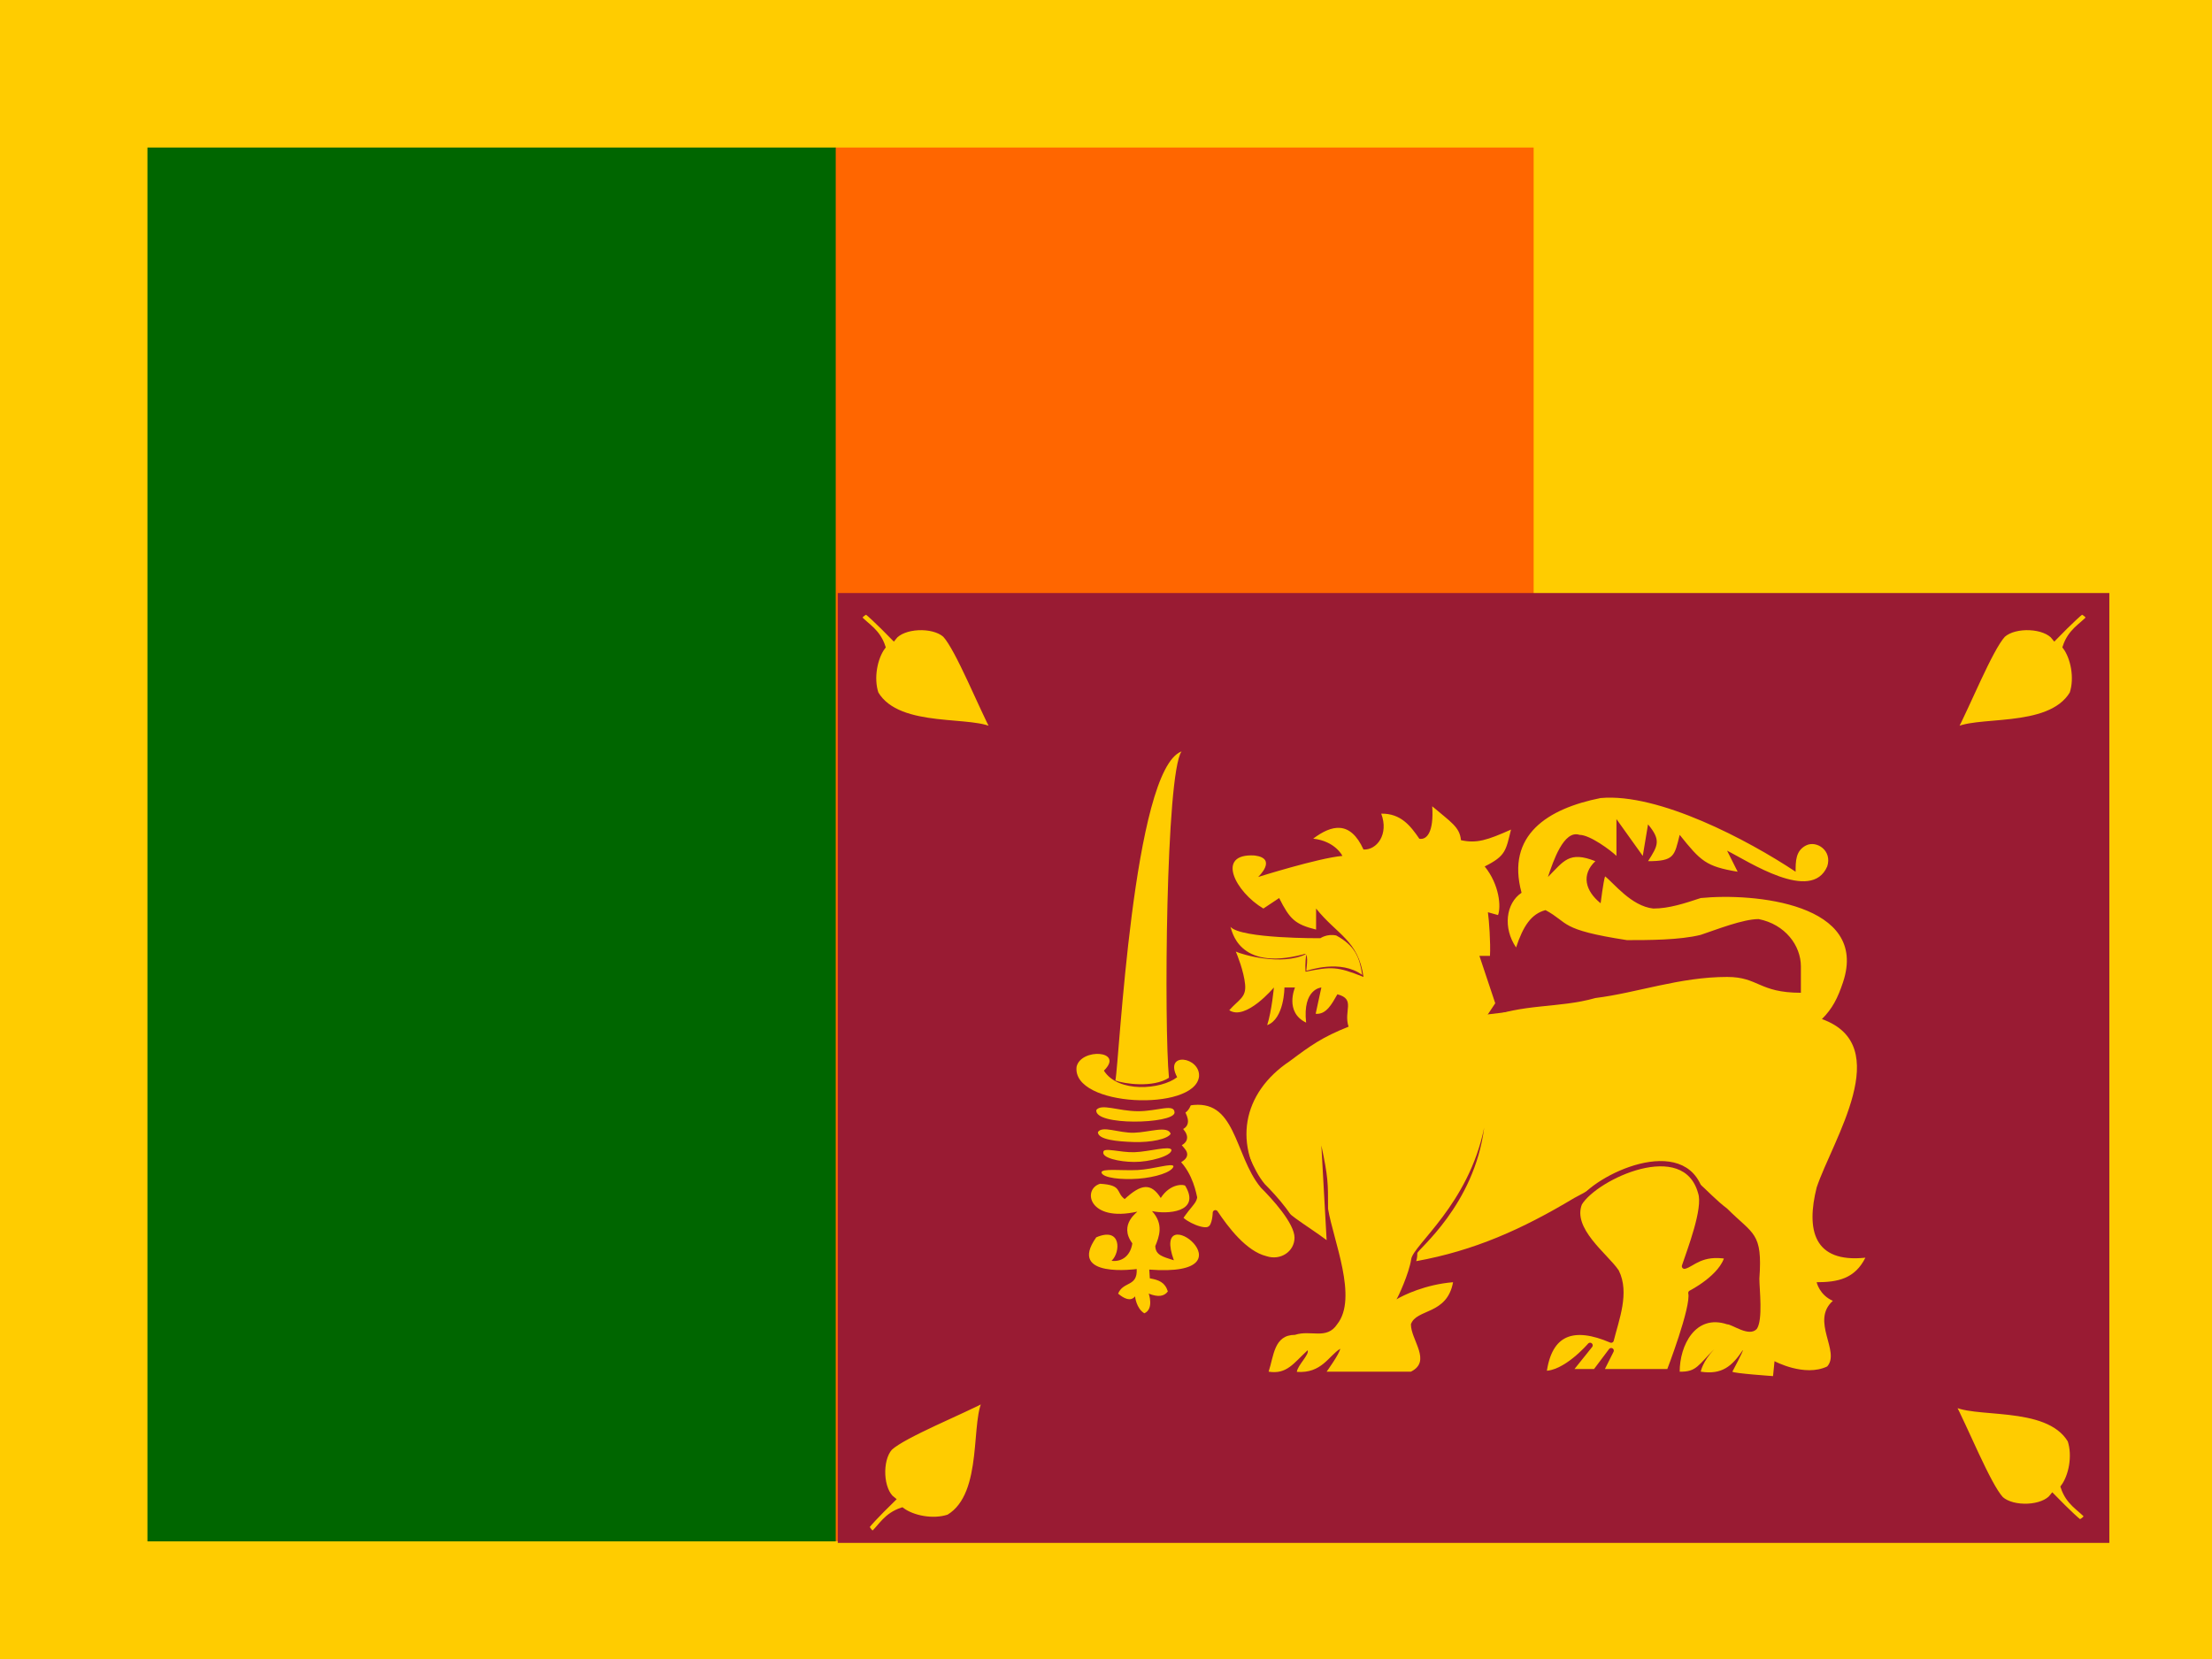
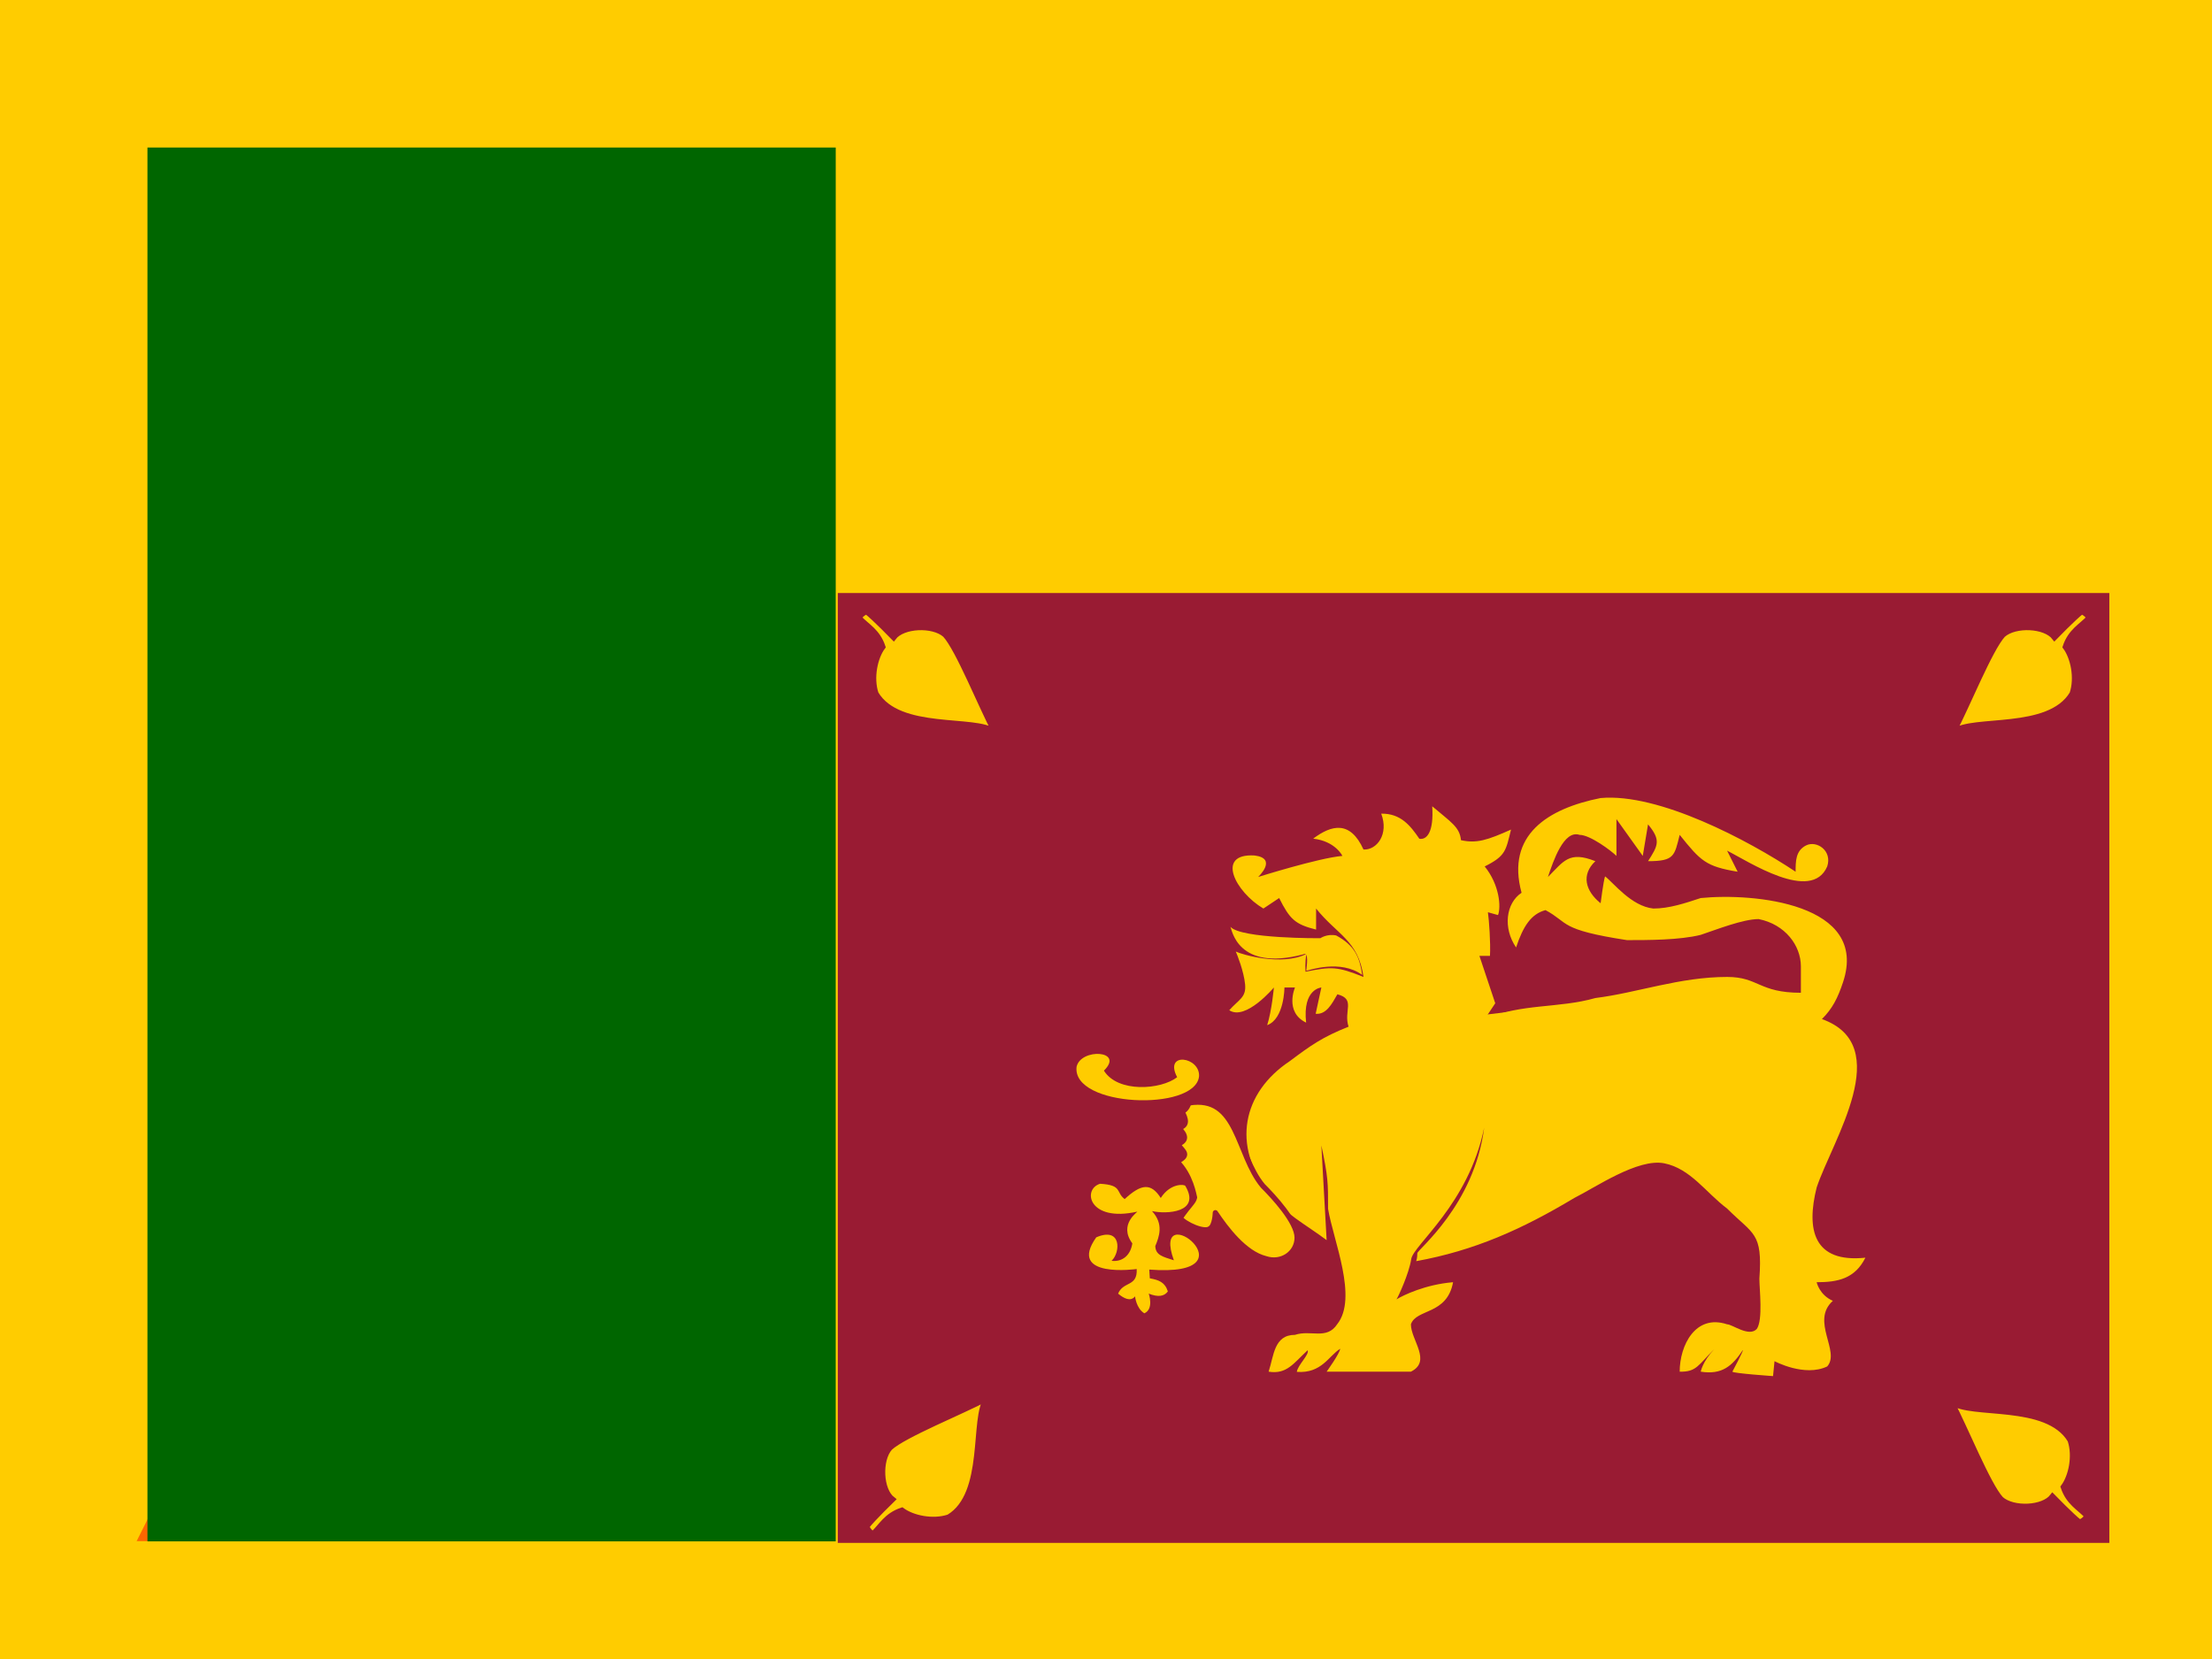
<svg xmlns="http://www.w3.org/2000/svg" height="480" width="640">
  <path fill-rule="evenodd" fill="#fc0" d="M0 0h640v480H0z" />
-   <path fill-rule="evenodd" fill="#f60" d="M241.63 42.685h202.1v403.22h-202.1z" />
+   <path fill-rule="evenodd" fill="#f60" d="M241.63 42.685v403.22h-202.1z" />
  <path fill-rule="evenodd" fill="#060" d="M42.663 42.685h199.14v403.28H42.663z" />
  <path fill-rule="evenodd" fill="#991b33" d="M242.394 171.582h367.901v274.823H242.394z" />
  <g fill="#fc0">
    <path stroke-linejoin="round" d="M387.145 298.745l5.425.139s-6.119 5.146-4.729 12.1c6.399-9.457 8.762-7.65 8.762-7.65-1.947 2.086-5.703 5.007-2.782 11.405 2.504-6.537 7.65-11.544 7.65-11.544s-1.392 7.232 1.668 13.908c2.225-6.676 5.98-12.377 5.98-12.377s-.555 7.232 2.643 9.873c2.503-2.225 4.172-7.928 4.172-7.928s4.729 8.346 7.65 9.597c2.364-5.703 2.364-10.152 2.364-10.152s9.736 6.954 17.523 2.921c-6.954-2.503-9.318-8.344-9.318-8.344s12.657 5.562 18.08 3.06c-5.286-4.035-17.662-10.014-17.662-10.014s9.179 3.338 11.82 2.503c-1.251-1.808-5.285-4.033-5.285-4.033" fill-rule="evenodd" stroke="#991b33" stroke-linecap="round" stroke-width="NaN" />
    <path d="M463.11 230.899c16.771-1.526 42.682 12.177 56.416 21.318 0-3.052 0-6.089 3.037-7.615 3.052-1.526 7.63 1.526 6.104 6.089-4.578 10.651-22.875-1.526-28.963-4.563l3.052 6.089c-9.156-1.526-10.682-3.052-16.771-10.667-1.526 6.089-1.526 7.615-9.156 7.615 2.869-4.517 3.83-6.028 0-10.651l-1.526 9.125-7.615-10.651v10.651c-1.526-1.511-7.63-6.089-10.682-6.089-4.563-1.526-7.615 7.615-9.141 12.193 4.578-4.578 6.089-7.615 13.719-4.578-4.135 3.907-2.93 8.591 1.526 12.177 0 0 .794-6.333 1.282-7.783 2.426 1.816 7.569 8.637 13.963 9.309 4.578 0 9.156-1.526 13.719-3.037 15.245-1.526 48.786 1.511 41.171 24.355-1.526 4.578-3.052 7.615-6.104 10.667 21.349 7.615 3.052 35.022-1.526 48.725-3.052 12.177-.931 21.883 14.1 20.311-3.037 6.089-7.996 7.096-14.1 7.096 0 0 .763 3.662 4.685 5.387-6.516 5.845 2.258 14.604-1.633 18.983-6.562 3.144-15.245-1.526-15.245-1.526l-.427 4.319s-11.521-.794-11.765-1.282c0 0 3.281-6.135 3.037-6.257-3.052 4.563-5.967 7.233-12.193 6.257 0 0 .488-2.869 3.891-6.501-4.624 4.609-5.127 6.623-9.98 6.501 0-7.615 4.563-16.74 13.719-13.703 1.526 0 6.333 3.784 8.591 1.343 1.831-2.625.748-11.506.748-14.558.961-13.459-1.724-12.666-9.339-20.281-6.104-4.563-10.563-11.558-18.178-13.084-7.63-1.526-19.942 6.995-26.046 10.032-15.245 9.141-28.963 15.229-45.734 18.281 0 0 .331-.778.331-2.301 0-1.027 16.461-13.839 19.341-36.334-4.506 22.202-20.511 33.931-21.114 38.055-.601 4.126-3.87 11.166-4.267 11.627 1.979-1.187 8.329-4.299 16.376-4.958-1.735 9.536-10.667 7.615-12.193 12.177 0 4.578 6.104 10.667 0 13.703h-24.385s3.752-5.195 3.931-6.626c-3.282 1.991-5.365 7.218-12.554 6.682.262-1.965 3.705-5.043 3.127-6.252-4.113 3.815-6.043 7.03-11.289 6.196 1.526-4.563 1.526-10.651 7.63-10.651 4.578-1.526 9.156 1.526 12.193-3.052 6.104-7.615-1.112-24.273-2.623-33.413 0-7.615.023-9.058-1.94-18.349l1.526 27.407c-6.104-4.578-12.208-7.615-16.786-13.703-10.667-13.703-7.615-28.933 6.104-38.074 6.104-4.563 9.4-6.943 17.03-9.98-1.526-4.578 2.167-7.95-3.235-9.37-1.618 2.823-3.205 5.906-6.287 5.646l1.648-7.615s-5.494.336-4.41 10.163c-6.318-3.037-3.22-10.163-3.22-10.163h-3.052s-.015 9.064-4.99 10.896c1.343-4.258 1.938-10.896 1.938-10.896s-8.164 9.736-12.91 6.577c2.793-3.159 4.96-3.678 4.578-7.493-.366-3.8-2.335-8.702-2.692-9.477 1.727.835 13.229 4.268 20.442.691-.478 2.384-.262 5.138-.262 5.138 7.615-1.526 9.141-1.526 16.771 1.511-1.526-10.651-7.63-12.177-13.719-19.792v6.089c-6.104-1.511-7.63-3.037-10.682-9.125l-4.563 3.037c-8.042-4.746-13.978-16.008-2.564-15.352 6.806.855 1.038 6.226 1.038 6.226s17.457-5.494 24.385-6.104c0 0-2.014-4.258-8.454-4.99 5.341-4.013 10.713-5.31 14.558 3.144 3.83.214 7.401-4.395 5.127-10.377 5.661-.092 8.454 3.495 11.033 7.264 2.106.382 4.227-1.831 3.723-9.4 5.341 4.563 7.966 5.967 8.317 9.812 4.547 1.007 7.63-.015 14.482-3.067-1.511 6.104-1.511 7.615-7.615 10.667 4.303 5.318 4.757 11.736 3.855 14.069-1.494-.433-1.866-.531-2.927-.821.331 2.353.809 8.825.598 12.633h-3.052l4.578 13.703-3.052 4.578c10.667-4.578 21.349-3.052 32.015-6.089 12.193-1.526 24.401-6.104 38.119-6.104 9.141 0 9.141 4.578 21.349 4.578v-7.615c0-6.089-4.578-12.177-12.208-13.703-4.563 0-12.193 3.037-16.771 4.563-6.089 1.526-15.245 1.526-21.349 1.526-19.807-3.052-16.649-4.975-23.561-8.683-4.135 1.099-6.455 4.609-8.515 10.804-3.83-5.616-2.976-12.788 1.587-15.825-4.563-16.755 7.63-24.37 22.875-27.407z" />
-     <path stroke-linejoin="round" d="M467.688 367.949c-3.052-4.578-13.734-12.193-10.682-19.807 4.578-7.615 30.505-19.792 35.067-3.037 1.526 4.563-3.177 16.675-4.703 21.253 2.309-.594 4.876-4.14 12.39-2.855-1.399 5.982-10.54 10.595-10.54 10.595.928 4.047-6.287 22.769-6.287 22.769H463.11l3.052-6.089-4.578 6.089h-7.63l6.104-7.615s-7.22 8.457-13.372 8.12c1.526-12.177 8.794-14.209 19.476-9.631 1.526-6.089 4.563-13.703 1.526-19.792z" stroke="#991b33" stroke-width="1.526" />
    <path d="M386.047 253.273c-2.056 1.264-.377 9.63 2.78 8.206 3.936-1.775-1.219-9.166-2.78-8.206z" fill-rule="evenodd" stroke="#991b33" stroke-width="NaN" />
    <path stroke-linejoin="round" d="M387.985 250.632c3.755 2.642 9.736 9.735 17.106 9.318-5.564-4.59-4.45-7.927-4.45-7.927 2.921 3.477 12.655 6.676 15.854 5.285-3.754-2.781-4.45-3.06-5.285-5.702 4.451.556 10.014 1.53 14.463-.417M395.218 297.082l.417-6.398s4.172 9.735 7.232 9.874c-1.947-7.092-1.112-12.794-1.112-12.794M404.954 289.294s8.344 15.298 12.377 12.795c-6.119-5.425-5.423-12.517-5.423-12.517s2.782 9.457 10.987 12.378c.555-5.285-3.198-13.908-3.198-13.908s6.814 11.961 10.291 12.239c2.225-2.78 1.39-5.702 1.39-5.702M398.423 278.725l6.119 7.788.974-10.431s5.98 4.728 7.093 4.589l-1.669-11.126s8.066 12.239 8.623 11.96c.555-.278.833-12.1.833-12.1s6.121 16.829 8.207 16.69c2.086-.139 1.529-2.364 1.529-2.364" fill-rule="evenodd" stroke="#991b33" stroke-linecap="round" stroke-width="NaN" />
    <path stroke-linejoin="round" d="M393.829 265.095s9.457 8.623 10.43 8.066c.974-.556-3.893-10.014-3.893-10.014s5.423 5.146 7.509 5.563l.696-6.676s6.397 5.424 7.509 5.146l.557-5.146s4.172 4.172 4.45 4.172l-.835-11.961s9.319 9.874 10.014 9.735M356 268.155c.417.695 1.965 12.994 21.019 7.987 1.808-.974 1.013 3.437.934 4.728.835-.139 9.916-3.377 16.174 1.212-.736-5.087-2.107-8.504-7.531-11.424-2.642-.556-4.57.795-4.57.795s-22.966.179-26.026-3.298z" fill-rule="evenodd" stroke="#991b33" stroke-linecap="round" stroke-width="NaN" />
    <path stroke-linejoin="round" d="M345.608 346.463c-.316 1.424-1.312 1.834-4.158 5.947 1.265 1.74 7.085 4.459 8.666 3.037 1.424-.792 1.526-4.563 1.526-4.563 3.052 4.563 8.42 11.758 14.524 13.284 4.563 1.526 9.141-1.526 9.141-6.089s-6.894-11.932-9.931-14.969c-7.63-9.141-6.957-26.404-21.381-24.002-.075.131-.652 2.095-2.034 2.446 1.158 2.217 1.808 4.091-.964 4.789 2.156 2.118 2.495 3.656-.276 4.72 1.677 2.249 3.641 3.075-.22 4.999 4.039 3.937 4.909 9.73 5.108 10.401" stroke="#991b33" stroke-linecap="round" stroke-width="1.526" />
-     <path d="M341.854 217.411c-4.586 6.642-5.062 79.708-3.638 94.415-4.586 3.005-13.125 1.74-15.498.79 1.108-5.219 5.06-89.987 19.136-95.206z" fill-rule="evenodd" stroke="#991b33" stroke-width="NaN" />
    <path d="M328.883 367.171s-20.244 2.846-11.704-9.171c7.276-3.163 7.117 4.27 4.428 6.8 3.322.369 5.536-1.793 6.009-5.062-4.111-5.535 1.74-9.173 1.424-9.173-14.074 3.163-15.973-6.484-10.754-8.065 6.591.368 4.482 2.477 7.117 4.428 4.744-4.375 7.592-4.796 10.438-.316 2.846-4.428 6.959-3.954 7.116-3.479 4.587 7.748-5.535 8.222-9.646 7.273 3.479 3.797 2.056 7.433.948 10.123.105 2.635 2.11 3.057 5.378 4.111-6.957-19.189 24.514 5.112-7.117 2.689l.159 2.53c2.584.475 4.375 1.106 5.217 3.795-1.105 1.476-2.844 1.686-5.533.633 0 0 1.581 4.428-1.265 5.694-2.373-1.424-2.689-4.903-2.689-4.903-1.318 1.634-3.269.578-4.903-.79 1.477-3.638 5.642-1.9 5.378-7.117zM311.486 308.664c1.212-5.484 13.969-4.799 7.908 1.106 4.058 6.484 16.499 5.536 21.192 1.898-3.955-7.54 6.801-5.906 6.327-.159-1.318 10.172-36.796 8.803-35.426-2.846z" fill-rule="evenodd" />
    <path d="M564.665 405.717c3.8 7.111 10.546 23.961 14.283 27.987 3.502 3.131 12.223 2.762 14.909-.778 0 0 5.585 5.753 7.844 7.493 1.343-.458 2.167-1.74 2.167-1.74-2.274-2.472-5.372-3.861-6.898-8.439 2.274-3.037 3.525-8.942 1.999-13.52-6.669-11.17-28.857-6.76-34.304-11.002zM287.742 211.682c-3.8-7.111-10.546-23.961-14.283-27.987-3.502-3.131-12.223-2.762-14.909.778 0 0-5.585-5.753-7.844-7.493-1.343.458-2.167 1.74-2.167 1.74 2.274 2.472 5.372 3.861 6.898 8.439-2.274 3.037-3.525 8.942-1.999 13.52 6.669 11.17 28.857 6.76 34.304 11.002zM285.483 404.634c-7.111 3.8-23.961 10.546-27.987 14.283-3.131 3.502-2.762 12.223.778 14.909 0 0-5.753 5.585-7.493 7.844.458 1.343 1.74 2.167 1.74 2.167 2.472-2.274 3.861-5.372 8.439-6.898 3.037 2.274 8.942 3.525 13.52 1.999 11.17-6.669 6.76-28.857 11.002-34.304zM565.245 211.68c3.8-7.111 10.546-23.961 14.283-27.987 3.502-3.131 12.223-2.762 14.909.778 0 0 5.585-5.753 7.844-7.493 1.343.458 2.167 1.74 2.167 1.74-2.274 2.472-5.372 3.861-6.898 8.439 2.274 3.037 3.525 8.942 1.999 13.52-6.669 11.17-28.857 6.76-34.304 11.002z" stroke="#991b33" stroke-width="1.526" />
-     <path stroke-linejoin="round" d="M317.194 321.162c-.299 2.316 5.23 3.325 10.897 3.353 5.668.029 11.477-.923 11.738-2.53.075-2.877-4.949-.43-10.664-.478-5.715-.046-10.478-2.287-11.971-.345zM317.651 327.586c.073 2.167 5.565 2.689 10.421 2.838 4.857.15 9.75-.821 10.645-2.39-.861-2.466-6.257-.41-10.647-.299-4.389.113-9.263-2.167-10.42-.15zM319.223 333.339c-.374 1.644 4.464 2.82 8.918 2.848s10.767-1.691 10.804-3.446c-.261-1.381-6.499.485-10.691.626-4.193.14-9.031-1.521-9.031-.027zM318.689 339.245c.374 1.605 5.866 2.149 10.693 1.784 4.828-.363 9.739-1.859 10.149-3.577-.223-1.083-5.77.841-10.365 1.074s-10.552-.552-10.478.719z" fill-rule="evenodd" stroke="#fc0" stroke-width="NaN" />
  </g>
</svg>